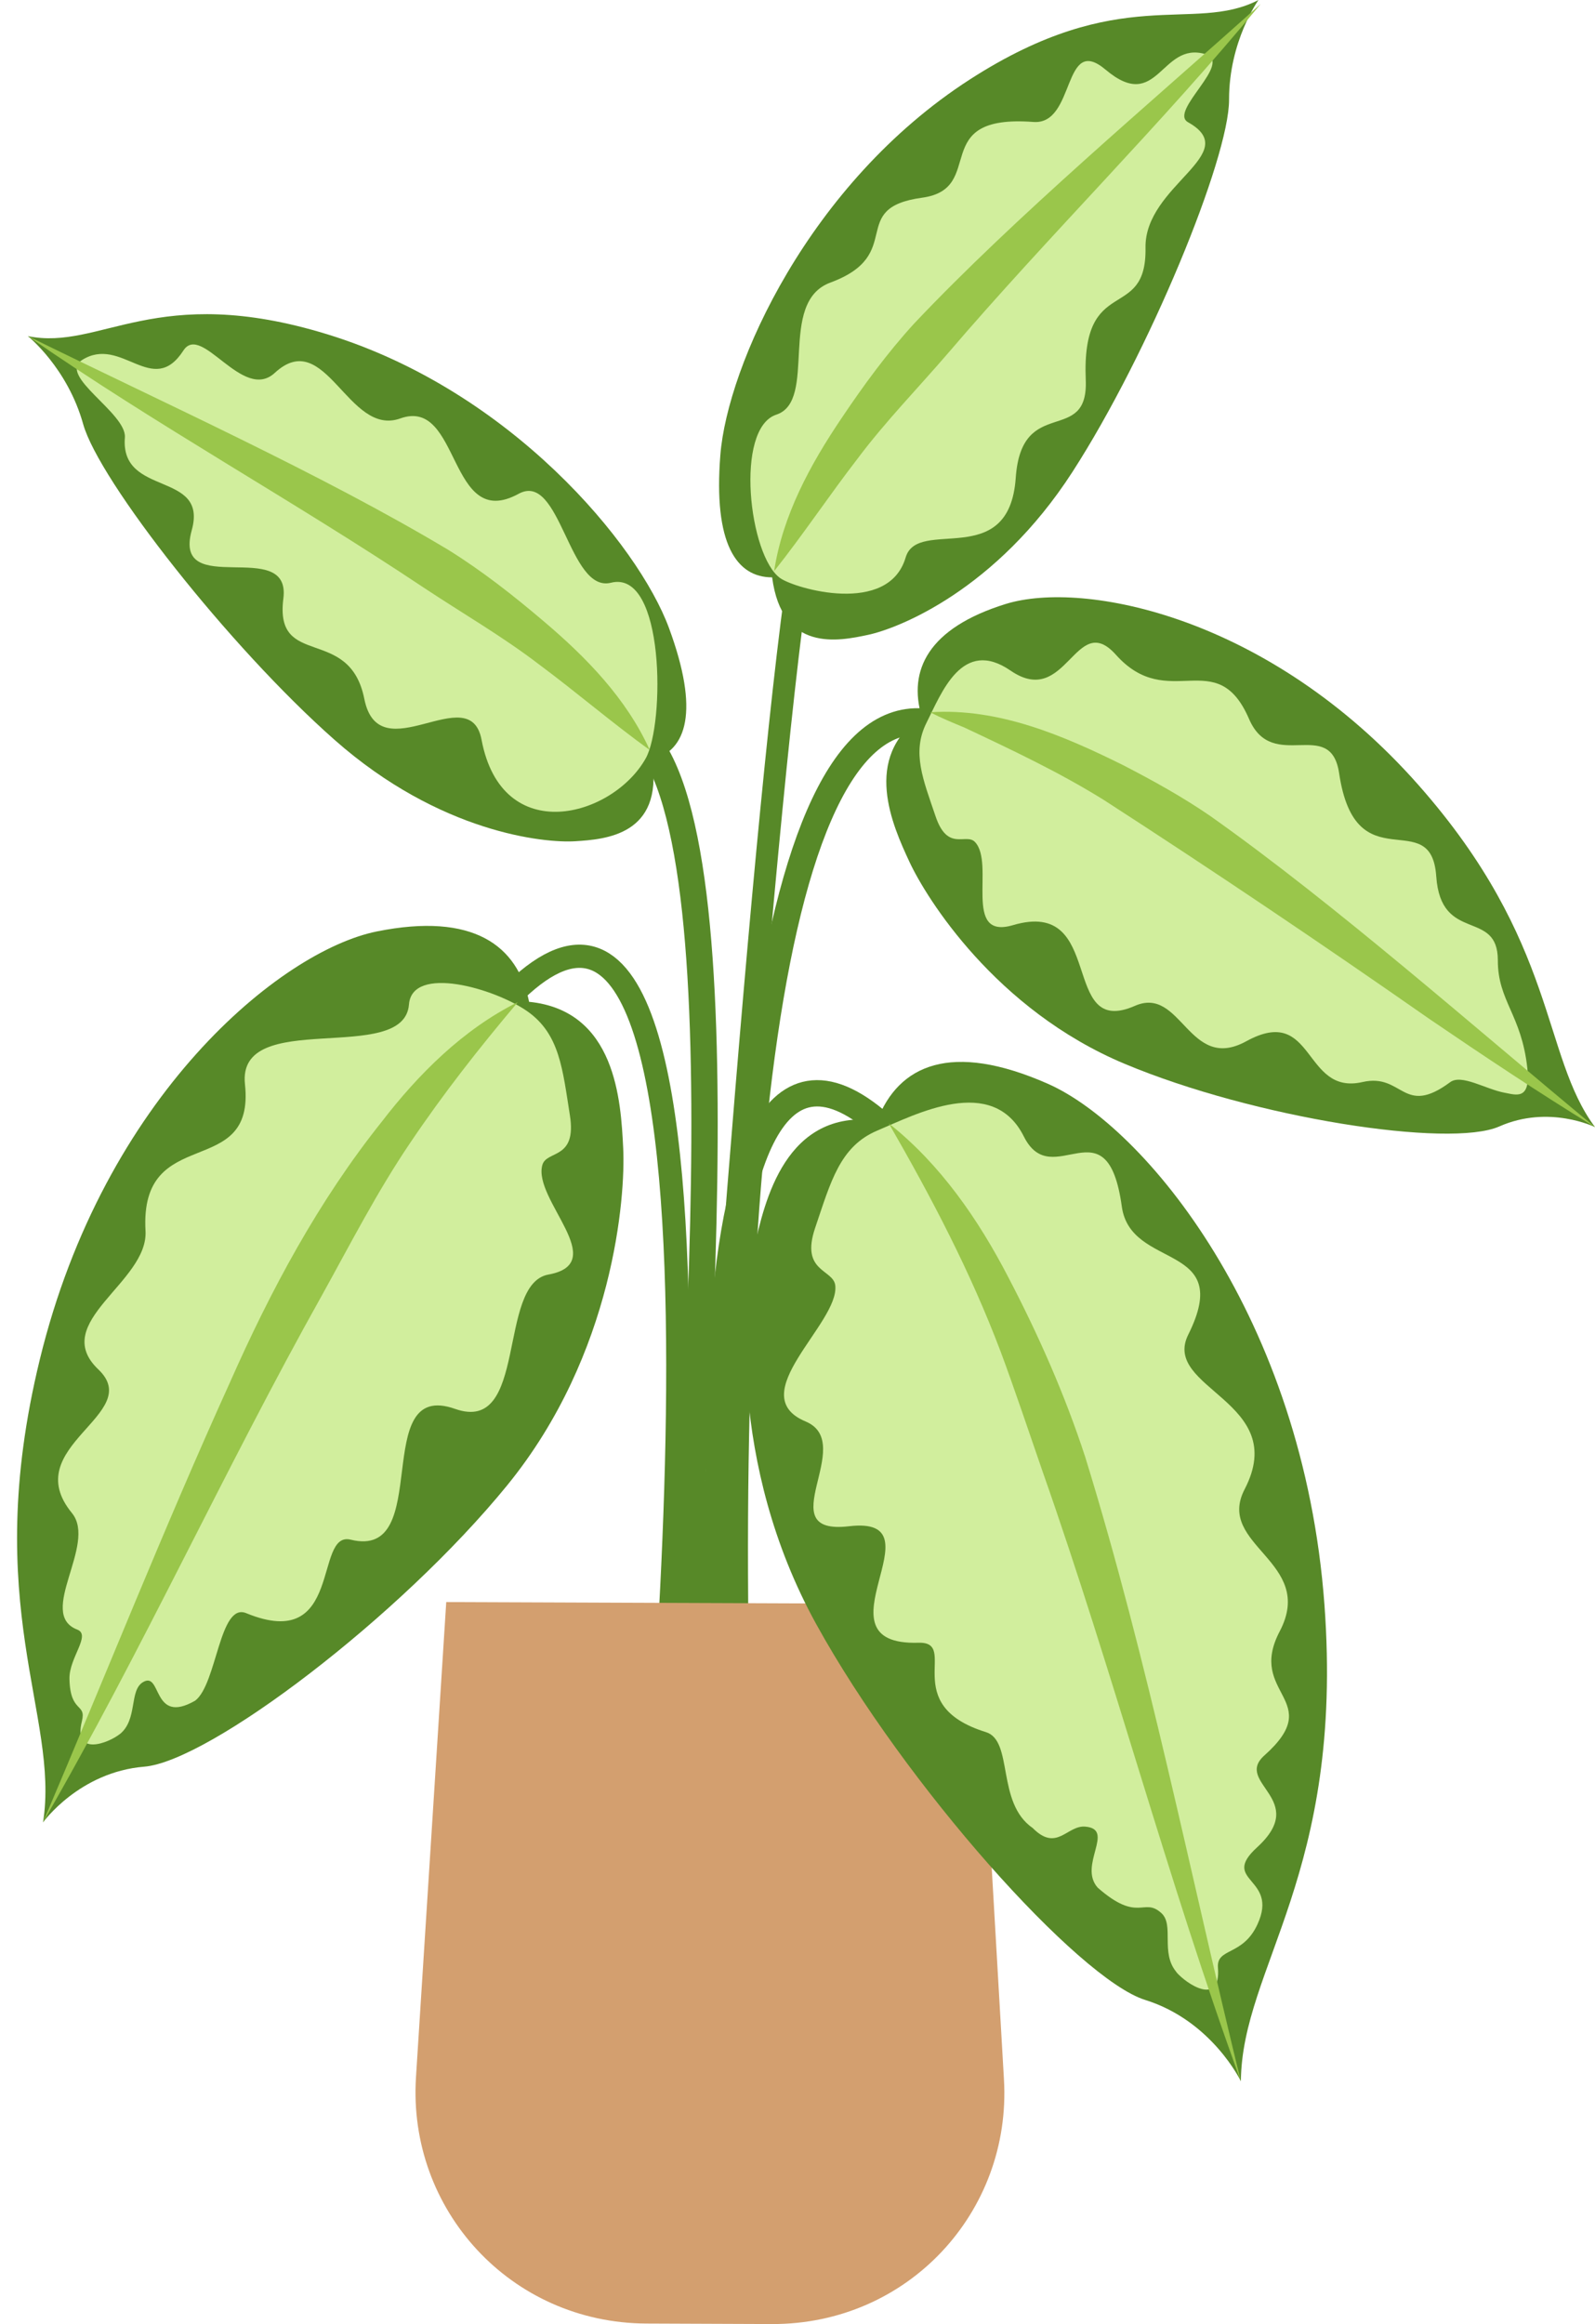
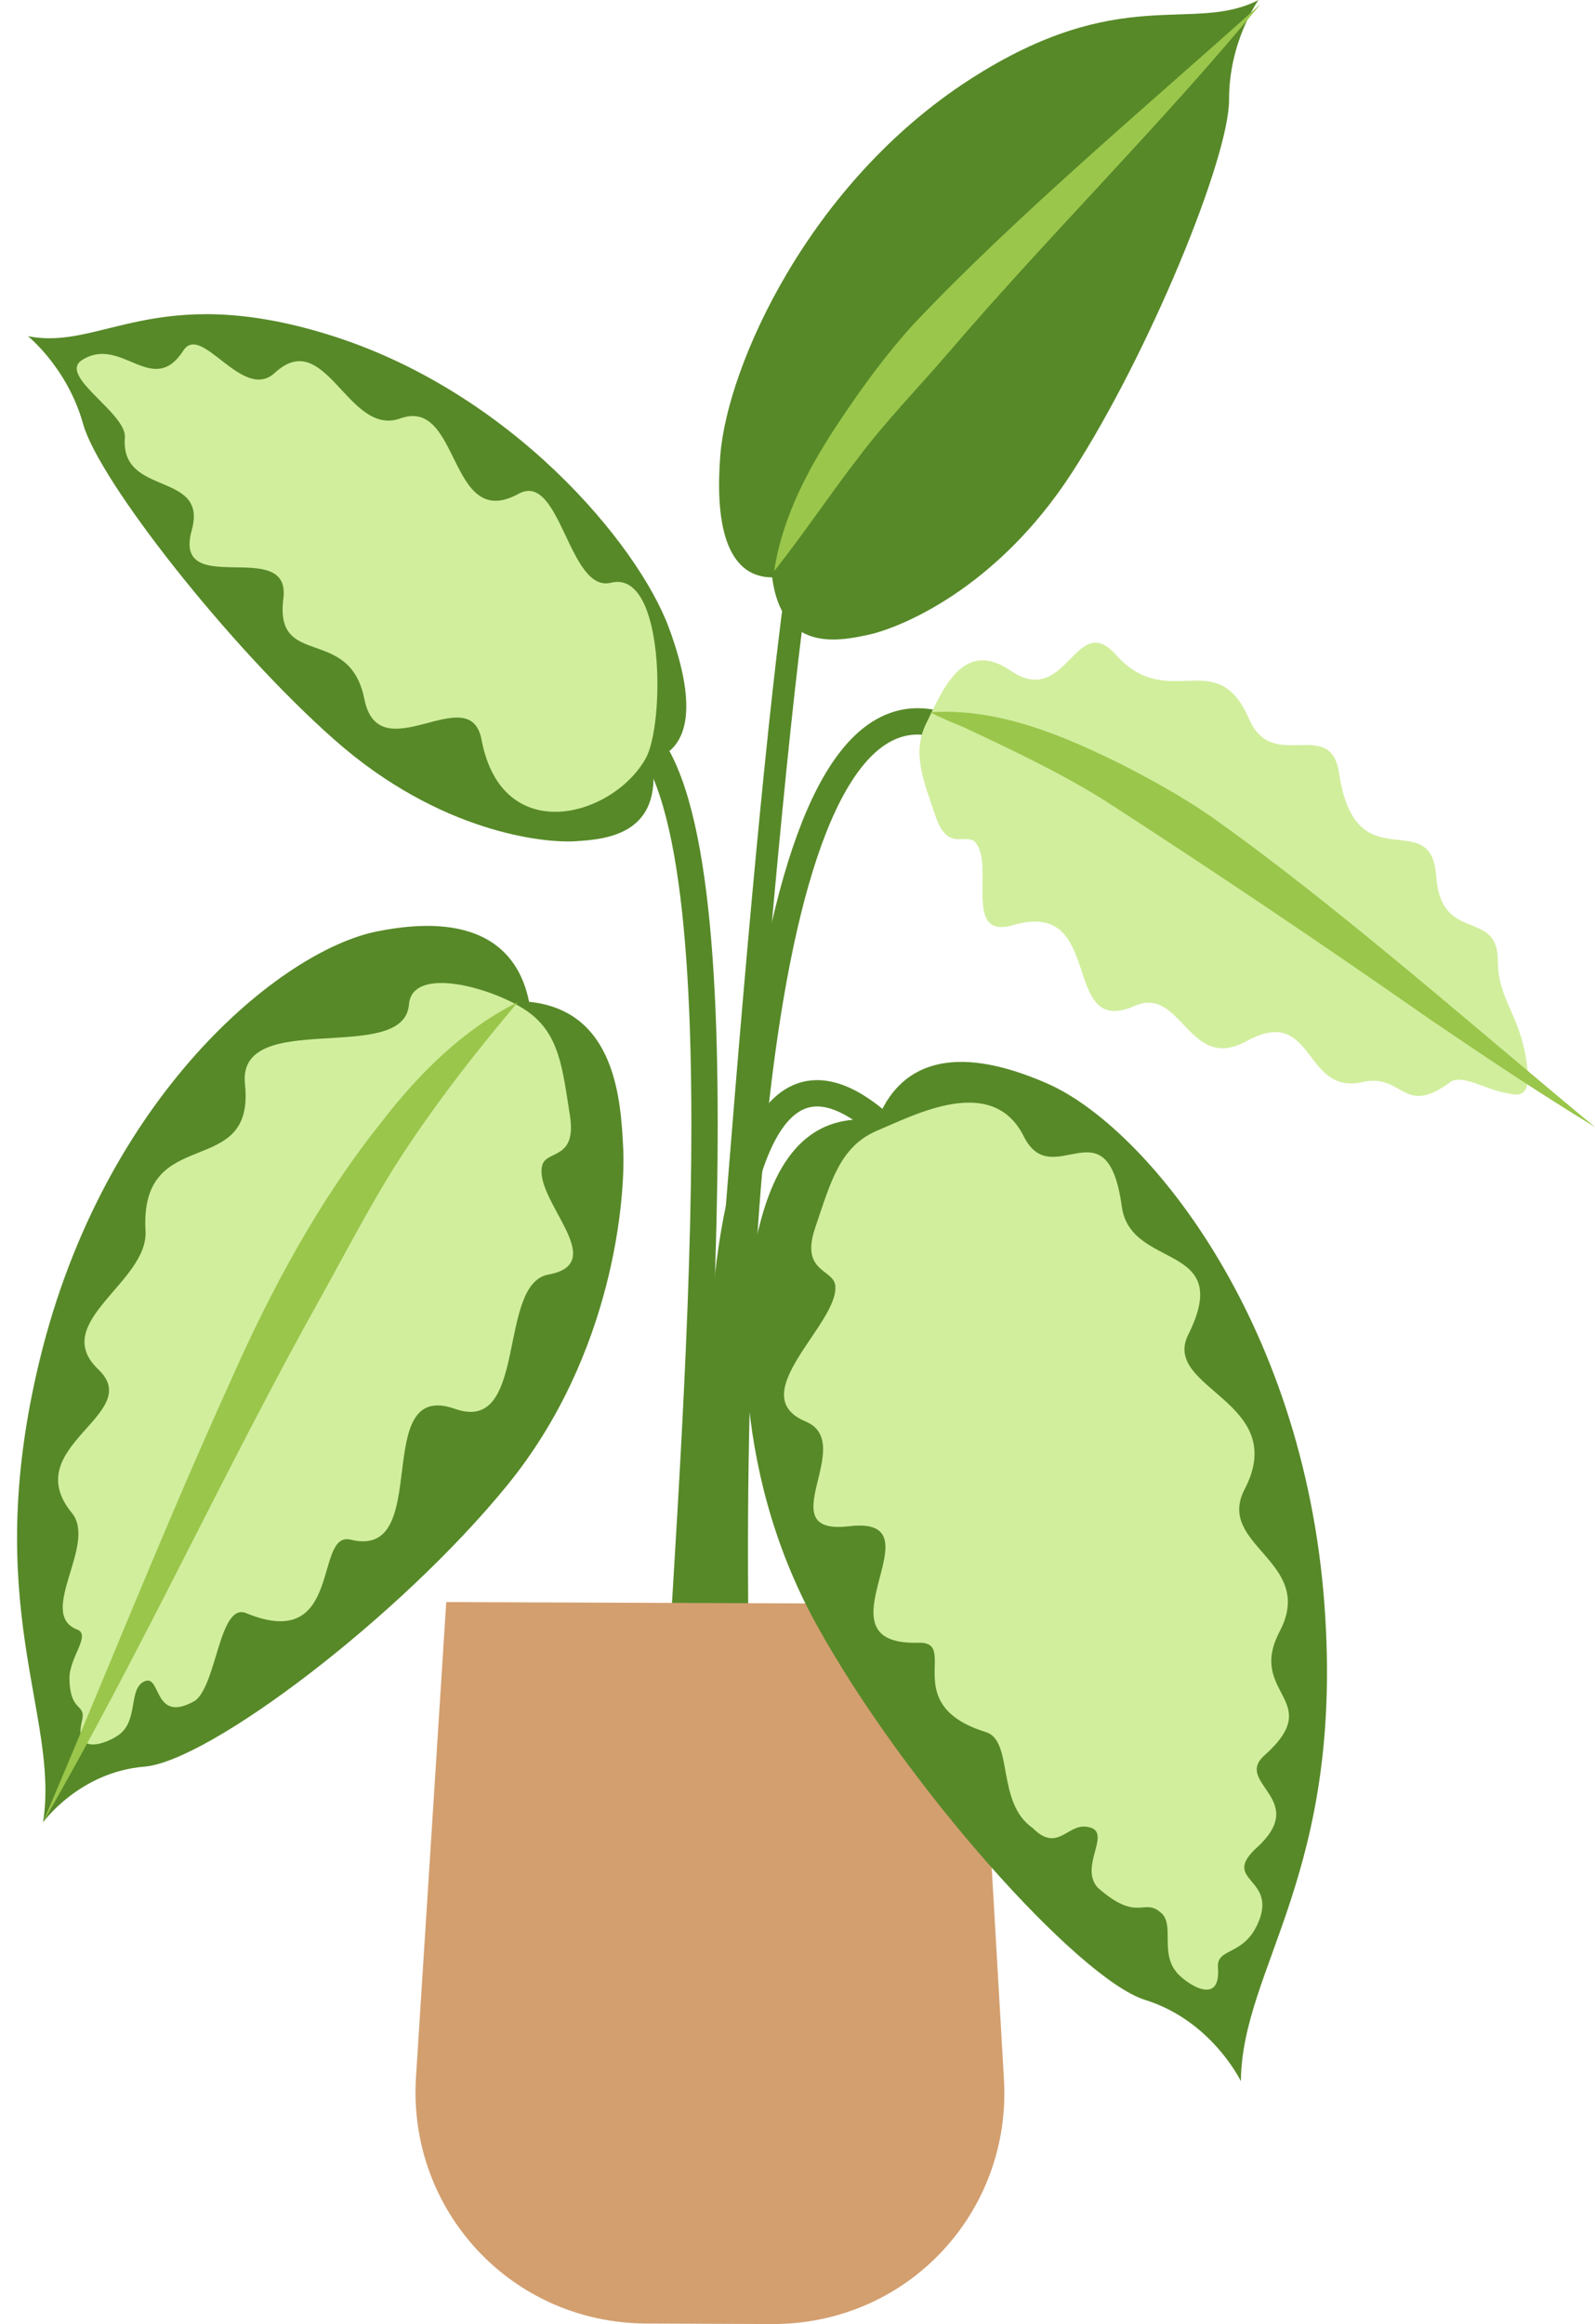
<svg xmlns="http://www.w3.org/2000/svg" width="241" height="351" viewBox="0 0 241 351" fill="none">
-   <path d="M77.909 149.629C117.006 111.998 97.601 290.792 97.601 290.792" stroke="#578928" stroke-width="3.507" stroke-miterlimit="10" />
  <path d="M123.391 72.918C118.32 85.014 109.624 200.317 105.025 269.036" stroke="#578928" stroke-width="3.338" stroke-miterlimit="10" />
  <path d="M143.605 110.009C117.074 99.05 108.267 174.488 111.754 273.765" stroke="#578928" stroke-width="3.98" stroke-miterlimit="10" />
  <path d="M133.076 169.86C98.838 139.681 110.6 263.481 110.6 263.481" stroke="#578928" stroke-width="3.98" stroke-miterlimit="10" />
  <path d="M96.4 110.43C113.465 125.486 104.128 223.735 101.913 270.175" stroke="#578928" stroke-width="3.98" stroke-miterlimit="10" />
-   <path d="M116.632 351L97.706 350.924C77.155 350.848 61.582 333.736 62.853 313.723L67.427 241.96L147.543 242.264L151.695 314.06C152.857 334.081 137.183 351.076 116.623 351H116.632Z" fill="#D39F6F" />
+   <path d="M116.632 351L97.706 350.924C77.155 350.848 61.582 333.736 62.853 313.723L67.427 241.96L147.543 242.264L151.695 314.06C152.857 334.081 137.183 351.076 116.623 351Z" fill="#D39F6F" />
  <path d="M79.939 151.296C78.236 142.798 71.504 137.745 56.953 140.673C42.402 143.602 15.704 165.511 6.01 205.342C-3.078 242.667 9.052 259.037 6.505 275.229C6.505 275.229 11.974 267.621 21.797 266.821C31.621 266.013 60.449 244.183 76.636 224.326C92.824 204.462 94.516 180.605 94.164 173.425C93.813 166.237 93.043 152.608 79.939 151.304L79.939 151.296Z" fill="#578928" />
  <path d="M18.095 261.899C16.45 263.224 11.012 265.396 12.376 259.944C13.075 257.138 10.61 258.813 10.494 253.563C10.422 250.368 13.815 246.939 11.668 246.116C5.501 243.738 14.728 233.228 10.87 228.517C2.601 218.429 22.001 213.615 14.861 206.826C7.368 199.712 22.432 193.689 21.988 185.904C21.049 169.446 38.599 178.492 37.014 163.761C35.761 152.106 61.054 161.027 61.794 151.706C62.271 145.679 74.731 149.26 79.689 152.742C84.581 156.178 85.004 161.505 86.111 168.457C87.179 175.205 82.592 173.677 81.948 175.946C80.48 181.156 92.378 190.767 82.865 192.496C75.047 193.917 79.853 216.708 68.762 212.784C55.761 208.176 65.649 235.665 52.994 232.537C47.345 231.143 51.936 249.701 37.203 243.636C33.139 241.96 32.791 254.327 29.493 256.849C22.918 260.612 24.486 252.317 21.594 254.06C19.488 255.334 20.836 259.691 18.112 261.9L18.095 261.899Z" fill="#D1EE9D" />
  <path d="M78.241 151.351C72.343 158.344 67.013 165.133 61.983 172.597C56.992 179.962 52.949 187.863 48.635 195.646C33.98 221.796 21.522 249.228 6.496 275.221C15.956 253.048 24.782 230.737 34.754 208.762C40.9 194.868 48.129 181.374 57.657 169.446C63.24 162.191 69.984 155.465 78.241 151.351V151.351Z" fill="#9AC64B" />
  <path d="M132.549 169.214C135.786 160.854 143.673 157.228 158.312 163.675C172.951 170.123 196.932 199.01 200.121 242.379C203.108 283.016 187.654 297.037 187.493 314.331C187.493 314.331 183.121 305.195 173.034 302.05C162.955 298.905 136.737 269.599 123.331 245.293C109.926 220.996 112.302 195.997 113.917 188.668C115.524 181.341 118.691 167.468 132.549 169.214V169.214Z" fill="#578928" />
  <path d="M177.738 297.847C179.22 299.606 184.495 303.129 184.029 297.179C183.789 294.12 187.773 295.486 190.005 290.623C193.28 283.496 184.243 284.207 189.938 279.006C197.918 271.722 186.367 269.297 191.048 265.121C200.489 256.703 188.339 255.95 193.359 246.384C198.913 235.812 183.628 233.454 188.059 224.925C194.983 211.601 175.427 209.8 179.546 201.562C186.571 187.501 170.838 191.915 169.501 182.219C167.289 166.161 159.029 180.303 154.701 171.646C149.957 162.156 138.329 168.322 132.571 170.744C126.887 173.133 125.516 178.526 123.169 185.44C120.888 192.153 125.926 191.652 126.208 194.149C126.838 199.864 112.119 210.668 121.728 214.687C129.622 217.993 116.074 231.947 128.292 230.509C142.619 228.825 122.434 248.585 138.776 248.102C145.053 247.918 135.641 257.476 148.966 261.599C153.172 262.902 150.484 272.26 156.041 276.088C159.698 279.778 161.225 275.616 163.998 275.875C168.579 276.288 162.863 281.711 165.857 285.091C172.044 290.519 172.768 286.456 175.485 288.939C177.462 290.745 175.294 294.924 177.754 297.837L177.738 297.847Z" fill="#D1EE9D" />
-   <path d="M134.297 169.668C142.064 175.805 147.839 184.184 152.36 192.916C156.913 201.62 160.916 210.688 163.96 220.006C173.546 251.024 179.77 282.837 187.486 314.325C176.422 283.968 168.227 252.61 157.511 222.179C155.743 217.052 153.062 209.105 151.177 204.091C146.609 192.019 140.777 180.919 134.297 169.668V169.668Z" fill="#9AC64B" />
-   <path d="M139.256 108.209C137.209 101.271 140.19 94.864 151.974 91.214C163.765 87.572 191.787 93.069 214.309 118.543C235.416 142.417 232.873 159.318 241 170.226C241 170.226 234.052 166.804 226.547 170.125C219.043 173.447 189.488 168.861 169.947 160.676C150.407 152.499 139.938 135.597 137.411 130.16C134.884 124.731 130.176 114.379 139.264 108.2L139.256 108.209Z" fill="#578928" />
  <path d="M227.347 165.034C229.065 165.354 231.314 166.239 230.775 161.316C229.891 153.232 226.311 151.183 226.319 145.047C226.328 137.182 217.72 142.577 217.012 132.351C216.254 121.376 204.825 133.557 202.34 116.79C201.052 108.116 192.301 116.857 188.729 108.588C183.836 97.25 176.542 107.753 168.608 98.885C162.485 92.049 161.188 107.113 152.689 101.279C145.378 96.255 142.27 104.634 139.988 109.169C137.739 113.646 139.483 117.742 141.369 123.306C143.197 128.701 145.968 125.751 147.316 127.167C150.407 130.421 145.353 141.995 153.051 139.727C167.184 135.555 160 156.949 171.472 151.917C178.547 148.815 179.582 162.049 188.308 157.261C198.71 151.554 196.824 165.489 205.861 163.423C212.009 162.016 211.951 168.751 219.118 163.44C220.828 162.176 224.483 164.502 227.33 165.034H227.347Z" fill="#D1EE9D" />
  <path d="M140.519 107.576C150.853 106.877 160.665 111.083 169.711 115.568C174.2 117.886 178.639 120.339 182.808 123.197C201.928 136.71 222.841 155.23 241 170.227C232.493 165.025 224.189 159.487 215.96 153.881C199.746 142.56 183.364 131.525 166.772 120.811C160.051 116.63 152.841 113.233 145.69 109.869C143.997 109.178 142.178 108.411 140.519 107.568V107.576Z" fill="#9AC64B" />
  <path d="M98.547 114.763C103.737 113.301 105.74 107.474 101.078 94.839C96.417 82.204 77.145 58.993 49.456 50.489C23.518 42.517 15.195 53.013 4.211 50.765C4.211 50.765 10.187 55.526 12.567 64.058C14.955 72.588 34.59 97.65 50.545 111.736C66.503 125.829 82.295 127.343 86.896 127.054C91.488 126.768 100.191 126.129 98.547 114.763Z" fill="#578928" />
  <path d="M12.408 54.367C18.369 50.604 23.047 60.152 27.714 52.936C30.455 48.706 36.676 60.788 41.519 56.315C49.218 49.208 52.573 66.037 60.482 63.197C69.648 59.906 67.677 80.424 78.364 74.577C84.706 71.109 85.914 89.611 92.316 88.009C100.491 85.96 100.46 109.365 97.571 114.53C92.609 123.405 75.854 128.09 72.762 111.729C70.995 102.386 57.28 116.738 55.046 105.547C52.797 94.335 41.442 101.14 42.816 90.395C44.019 80.941 26.022 90.704 28.971 80.084C31.488 71.04 18.138 75.133 18.868 66.084C19.167 62.384 8.639 56.742 12.416 54.365L12.408 54.367Z" fill="#D1EE9D" />
-   <path d="M98.195 113.293C92.477 109.169 87.1 104.545 81.449 100.349C75.908 96.105 69.852 92.619 64.034 88.759C44.43 75.675 23.605 64.222 4.22 50.762C24.408 60.695 48.513 71.548 67.689 83.019C72.766 86.168 77.58 89.943 82.134 93.817C88.586 99.276 94.658 105.499 98.189 113.303L98.195 113.293Z" fill="#9AC64B" />
  <path d="M116.668 87.198C111.278 87.198 107.774 82.132 108.844 68.703C109.913 55.274 122.185 27.7 146.535 12.004C169.343 -2.706 180.191 5.142 190.155 6.10352e-05C190.155 6.10352e-05 185.691 6.204 185.708 15.064C185.716 23.924 173.596 53.377 162.049 71.266C150.502 89.162 135.712 94.903 131.205 95.872C126.699 96.841 118.159 98.586 116.668 87.198V87.198Z" fill="#578928" />
-   <path d="M182.129 8.177C175.374 6.171 174.995 17.214 167.061 10.529C160.491 4.982 162.563 18.9 156.145 18.419C140.041 17.205 149.255 28.501 139.334 29.858C127.904 31.418 136.984 38.423 125.462 42.68C117.384 45.664 123.634 60.543 117.3 62.625C110.966 64.707 113.165 83.978 117.89 87.316C120.122 88.892 134.238 93.023 136.84 84.197C138.66 78.018 152.49 86.321 153.475 72.168C154.359 59.523 164.475 67.43 164.054 57.365C163.38 41.163 173.277 48.876 173.083 37.42C172.923 27.936 187.991 23.216 179.509 18.461C176.536 16.792 186.399 9.458 182.12 8.185L182.129 8.177Z" fill="#D1EE9D" />
  <path d="M116.963 86.288C118.252 77.824 122.412 70.187 127.146 63.173C130.481 58.2 134.095 53.268 138.129 48.859C153.441 32.657 173.815 15.57 190.492 0.59C175.483 18.807 158.528 35.481 143.199 53.395C138.643 58.688 133.758 63.687 129.572 69.276C125.268 74.848 121.343 80.758 116.955 86.279L116.963 86.288Z" fill="#9AC64B" />
</svg>